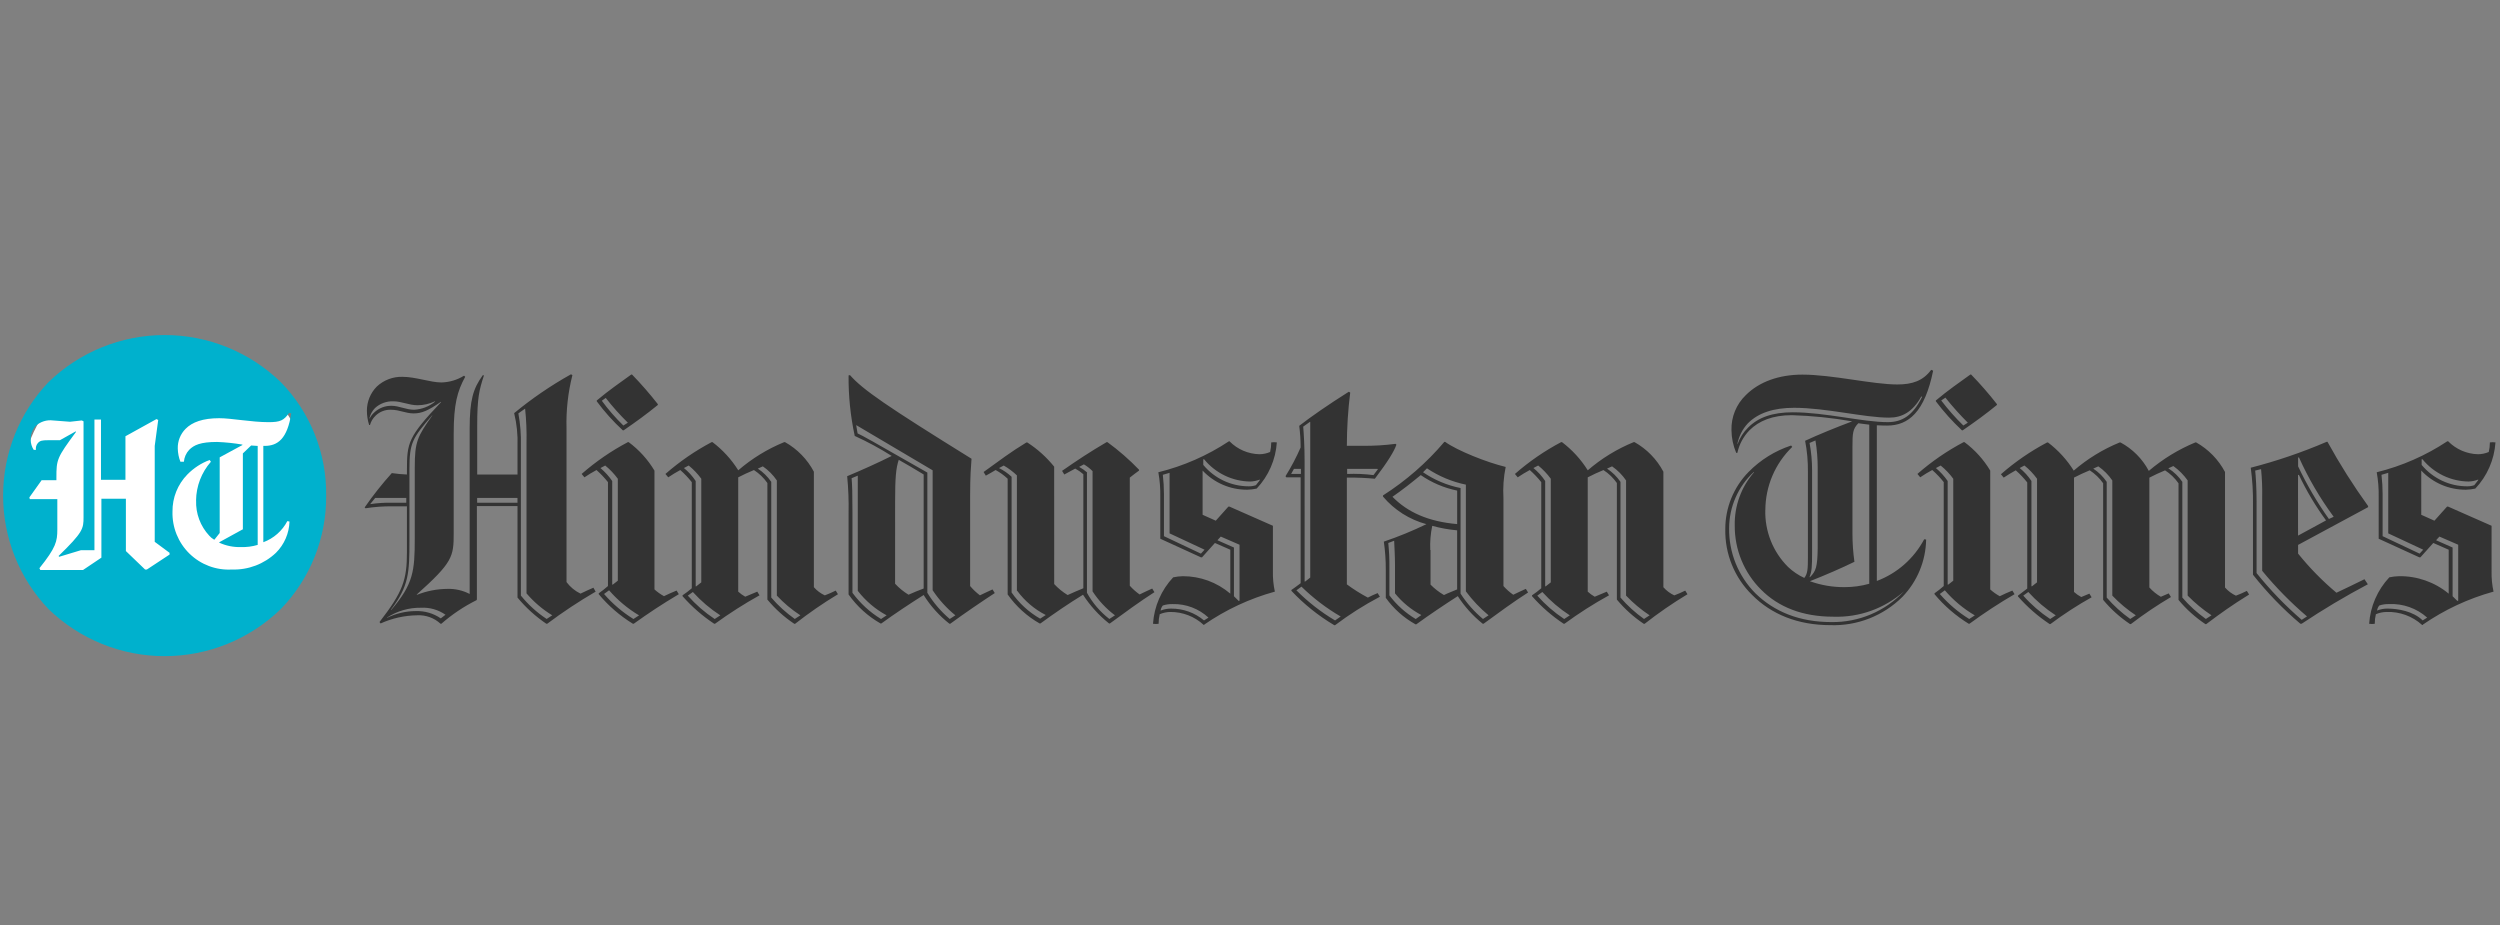
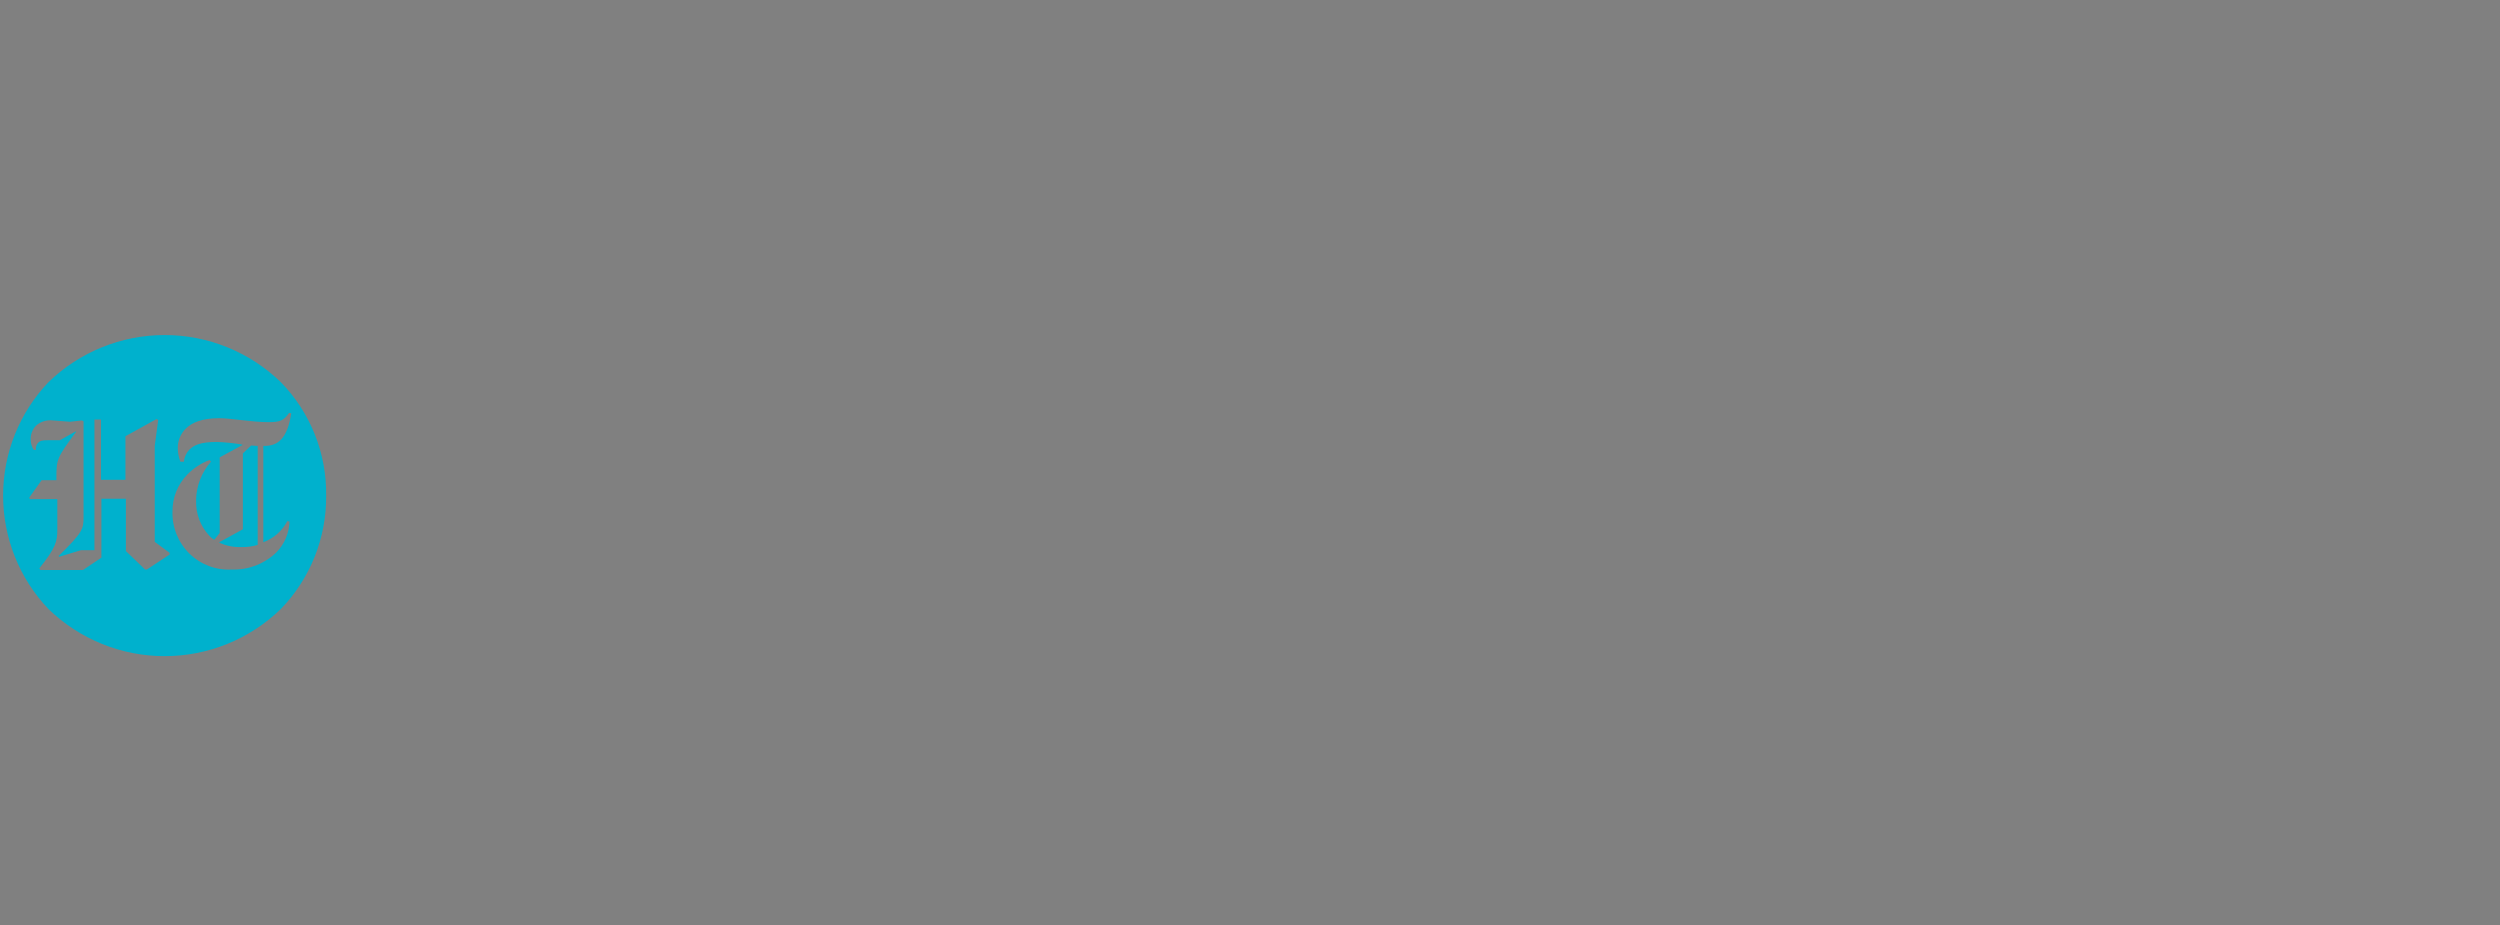
<svg xmlns="http://www.w3.org/2000/svg" width="327" height="121" viewBox="0 0 327 121" fill="none">
  <rect x="0" y="0" width="327" height="121" fill="#808080" stroke="none" />
-   <path d="M21.655 84.63C32.217 84.63 40.779 75.842 40.779 65.002C40.779 54.162 32.217 45.374 21.655 45.374C11.093 45.374 2.531 54.162 2.531 65.002C2.531 75.842 11.093 84.63 21.655 84.63Z" fill="white" />
  <path d="M31.821 69.199L28.68 70.925V70.982C29.575 71.393 30.552 71.59 31.536 71.557C32.27 71.58 33.002 71.484 33.706 71.272V58.327L32.849 58.27L31.767 59.307V69.203L31.821 69.199ZM7.378 62.755V62.47C7.378 60.11 7.435 59.88 9.948 56.486L9.891 56.429L7.837 57.58H6.298C5.499 57.58 5.217 57.637 4.928 57.983C4.832 58.102 4.762 58.241 4.722 58.39C4.683 58.539 4.675 58.694 4.699 58.846H4.415C4.156 58.454 4.017 57.994 4.016 57.523C3.999 57.186 4.051 56.849 4.169 56.532C4.287 56.216 4.468 55.927 4.701 55.684C5.002 55.416 5.356 55.216 5.741 55.097C6.125 54.978 6.53 54.943 6.928 54.994L9.156 55.166L10.698 54.994L10.927 55.109V67.652C10.927 69.151 10.869 69.608 7.669 72.716L7.726 72.831L10.582 71.967H12.353V54.874H13.21V62.756H16.408V57.061L20.465 54.817L20.694 54.932L20.238 58.327V70.87L22.179 72.308V72.538L19.209 74.494H18.979L16.466 72.078V65.231H13.263V72.941L10.865 74.552H5.27L5.156 74.322C7.325 71.616 7.498 70.813 7.498 69.258V65.289H3.899L3.842 65.058L5.441 62.814H7.382L7.378 62.755ZM25.652 65.46C25.621 66.303 25.757 67.143 26.051 67.933C26.345 68.723 26.792 69.447 27.365 70.062C27.545 70.268 27.757 70.443 27.994 70.58H28.051L28.736 69.716V59.821L31.706 58.21V58.153C30.61 57.964 29.503 57.849 28.392 57.807C26.223 57.807 25.366 58.21 24.738 58.845C24.343 59.271 24.102 59.818 24.053 60.398H23.596C23.383 59.847 23.267 59.263 23.253 58.672C23.239 58.192 23.323 57.715 23.5 57.27C23.677 56.825 23.944 56.42 24.282 56.083C25.139 55.22 26.51 54.701 28.677 54.701C30.276 54.701 32.903 55.219 35.13 55.219C36.672 55.219 37.128 54.989 37.813 54.009L38.097 54.066C37.582 57.404 36.326 58.323 34.614 58.323H34.443V70.924C35.794 70.427 36.914 69.442 37.584 68.161L37.867 68.218C37.818 69.758 37.185 71.221 36.096 72.306C35.326 73.035 34.42 73.603 33.43 73.979C32.44 74.354 31.386 74.529 30.329 74.492C29.311 74.552 28.293 74.398 27.338 74.04C26.383 73.682 25.512 73.128 24.782 72.414C24.051 71.7 23.477 70.84 23.095 69.891C22.713 68.941 22.531 67.922 22.562 66.898C22.553 66.003 22.72 65.116 23.053 64.287C23.387 63.457 23.88 62.702 24.504 62.065C25.325 61.225 26.319 60.577 27.416 60.166L27.587 60.396C26.356 61.794 25.666 63.592 25.645 65.459M42.662 64.826C42.698 62.08 42.191 59.354 41.172 56.806C40.152 54.258 38.64 51.938 36.723 49.981C32.643 46.031 27.199 43.824 21.534 43.824C15.869 43.824 10.424 46.031 6.344 49.981C2.534 53.974 0.406 59.292 0.406 64.825C0.406 70.357 2.534 75.675 6.344 79.668C10.425 83.618 15.869 85.824 21.534 85.824C27.199 85.824 32.644 83.618 36.724 79.668C40.574 75.7 42.708 70.365 42.663 64.823" fill="#00B1CD" />
-   <path d="M58.275 80.408L57.652 80.885C56.695 80.225 55.553 79.89 54.394 79.93C53.085 79.931 51.795 80.234 50.621 80.816V80.781C51.939 79.918 53.482 79.47 55.054 79.493C56.201 79.429 57.336 79.753 58.278 80.414M310.918 79.862C310.955 79.618 311.056 79.389 311.211 79.199C311.625 79.064 312.058 79.002 312.492 79.014C314.319 78.929 316.106 79.564 317.474 80.783L316.888 81.151C315.643 79.935 313.63 79.604 312.272 79.604C311.807 79.6 311.347 79.688 310.915 79.862M151.806 79.862C151.843 79.618 151.944 79.389 152.099 79.199C152.513 79.065 152.946 79.002 153.381 79.015C155.113 78.969 156.795 79.604 158.07 80.784L157.485 81.152C156.272 80.139 154.741 79.591 153.164 79.605C152.7 79.605 152.24 79.692 151.808 79.862M90.625 77.432C91.685 78.603 92.892 79.631 94.216 80.489L93.482 80.966C92.182 80.106 91 79.078 89.965 77.909L90.625 77.432ZM265.302 77.432C266.361 78.603 267.568 79.631 268.892 80.489L268.159 80.966C266.859 80.106 265.676 79.078 264.642 77.909L265.302 77.432ZM201.738 77.432C202.798 78.603 204.005 79.631 205.328 80.489L204.595 80.966C203.295 80.106 202.113 79.078 201.078 77.909L201.738 77.432ZM254.384 77.211C255.499 78.516 256.824 79.624 258.304 80.49L257.573 80.966C256.134 80.076 254.837 78.972 253.726 77.692L254.384 77.211ZM79.667 77.211C80.791 78.508 82.115 79.614 83.588 80.49L82.855 80.966C81.416 80.076 80.119 78.972 79.008 77.692L79.667 77.211ZM170.232 76.734C171.773 78.245 173.496 79.556 175.361 80.638L174.628 81.154C172.783 80.061 171.084 78.737 169.572 77.213L170.232 76.734ZM185.176 80.969C183.841 80.171 182.671 79.121 181.733 77.876V74.263C181.747 73.181 181.698 72.099 181.586 71.023L182.356 70.728C182.391 71.614 182.466 72.753 182.466 73.896V77.612C183.412 78.781 184.583 79.746 185.91 80.448L185.176 80.969ZM320.801 77.988V71.616L318.639 70.662L319.078 70.185L321.534 71.252V78.568L321.424 78.604L320.801 77.988ZM161.399 77.988V71.616L159.237 70.662L159.676 70.185L162.132 71.252V78.568L162.022 78.604L161.399 77.988ZM187.08 71.947C187.031 70.885 187.117 69.82 187.337 68.779C188.403 69.074 189.493 69.271 190.595 69.368V77.094C190.009 77.352 189.385 77.571 188.873 77.831C188.229 77.458 187.637 77 187.114 76.468V71.939L187.08 71.947ZM62.411 65.13H67.687V65.756H62.411V65.13ZM48.416 65.941L49.076 65.13H53.14V65.756H51.381C50.389 65.733 49.396 65.794 48.414 65.94M115.97 80.489L115.237 80.966C113.783 80.078 112.514 78.915 111.501 77.541V67.005C111.501 64.5 111.466 63.431 111.391 62.548L112.197 62.217V77.282C113.22 78.602 114.505 79.693 115.97 80.486M182.134 64.98C183.416 64.094 184.625 63.14 185.835 62.144C187.271 63.134 188.891 63.823 190.598 64.17V68.552C186.825 68.221 184.113 67.005 182.135 64.979M300.582 62.139L300.691 62.104C301.685 64.202 302.875 66.2 304.246 68.071L300.584 70.059L300.582 62.139ZM316.957 71.9L316.483 72.415L311.647 70.131V64.644C311.645 63.795 311.596 62.947 311.5 62.104L312.382 61.846V69.765L316.957 71.9ZM157.555 71.9L157.08 72.415L152.245 70.131V64.644C152.243 63.795 152.194 62.947 152.098 62.104L152.98 61.846V69.765L157.555 71.9ZM249.034 77.354C247.814 78.645 246.34 79.669 244.707 80.36C243.073 81.051 241.315 81.394 239.543 81.368C235.364 81.368 232.07 80.005 229.614 77.612C228.499 76.493 227.62 75.16 227.028 73.692C226.437 72.225 226.145 70.652 226.17 69.069C226.176 67.689 226.465 66.326 227.02 65.064C227.575 63.802 228.383 62.669 229.395 61.736L229.43 61.772C227.753 63.694 226.852 66.177 226.904 68.733C226.892 70.293 227.191 71.84 227.784 73.281C228.376 74.723 229.25 76.031 230.353 77.129C232.624 79.412 235.778 80.665 239.805 80.665C243.19 80.779 246.49 79.594 249.037 77.35L249.034 77.354ZM170.16 61.993H168.879L169.246 61.331H170.161L170.16 61.993ZM180.235 61.368L179.65 62.142C178.508 61.995 177.356 61.946 176.207 61.994V61.331H180.163L180.235 61.368ZM301.06 81.073C298.913 79.22 296.938 77.173 295.161 74.959V65.641C295.161 63.8 295.051 62.179 294.978 61.55L295.747 61.366C295.868 62.565 295.917 63.771 295.894 64.976V74.662C297.669 76.821 299.63 78.818 301.756 80.629L301.06 81.073ZM194.706 80.484L193.973 80.962C192.835 80.012 191.847 78.895 191.042 77.647V63.836C189.285 63.484 187.615 62.782 186.132 61.771L186.645 61.256C188.19 62.291 189.919 63.016 191.737 63.392V77.351C192.598 78.51 193.594 79.562 194.704 80.483M104.69 80.483L103.957 80.96C102.823 80.155 101.789 79.215 100.88 78.161V63.024C100.409 62.339 99.812 61.752 99.121 61.294L99.781 60.999C100.497 61.495 101.118 62.119 101.611 62.84V77.905C102.529 78.887 103.563 79.753 104.689 80.484M215.769 80.484L215.036 80.961C213.901 80.156 212.868 79.216 211.958 78.162V63.024C211.488 62.34 210.891 61.752 210.2 61.294L210.86 60.999C211.576 61.495 212.197 62.119 212.69 62.84V77.905C213.616 78.879 214.649 79.744 215.768 80.484M279.368 80.484L278.635 80.961C277.501 80.156 276.467 79.216 275.558 78.162V63.024C275.087 62.339 274.49 61.752 273.799 61.294L274.459 60.999C275.175 61.495 275.796 62.119 276.289 62.84V77.905C277.215 78.879 278.248 79.744 279.367 80.484M289.26 80.484L288.527 80.961C287.392 80.156 286.359 79.216 285.449 78.162V63.024C284.963 62.315 284.34 61.713 283.616 61.253L284.275 60.958C284.996 61.478 285.627 62.112 286.144 62.836V77.902C287.092 78.866 288.136 79.73 289.26 80.48M202.109 76.724V62.913C201.685 62.273 201.166 61.701 200.571 61.218L201.194 60.887C201.815 61.39 202.369 61.972 202.842 62.618V76.175L202.183 76.69H202.112L202.109 76.724ZM254.755 76.466V62.915C254.319 62.285 253.802 61.715 253.216 61.222L253.839 60.891C254.46 61.394 255.014 61.976 255.487 62.621V75.954L254.828 76.469L254.755 76.466ZM133.05 77.276C134.033 78.61 135.312 79.695 136.786 80.444L136.053 80.921C134.569 80.075 133.292 78.904 132.317 77.496V62.362C131.826 61.904 131.27 61.52 130.669 61.223L131.291 60.892C131.913 61.252 132.49 61.684 133.011 62.179V77.279L133.05 77.276ZM265.712 76.724V62.913C265.288 62.273 264.769 61.702 264.174 61.219L264.796 60.888C265.418 61.39 265.972 61.972 266.444 62.618V76.171L265.785 76.686H265.714L265.712 76.724ZM80.078 76.466V62.915C79.642 62.285 79.125 61.715 78.54 61.222L79.162 60.891C79.784 61.394 80.338 61.976 80.811 62.622V75.954L80.151 76.469H80.08L80.078 76.466ZM90.996 76.724V62.913C90.571 62.273 90.053 61.702 89.457 61.219L90.08 60.888C90.701 61.391 91.255 61.972 91.728 62.618V76.175L91.069 76.69H90.998L90.996 76.724ZM142.213 61.807C141.886 61.524 141.53 61.277 141.151 61.07L141.773 60.738C142.188 60.983 142.569 61.281 142.907 61.625V77.351C143.695 78.559 144.686 79.619 145.837 80.484L145.104 80.961C143.903 80.034 142.905 78.868 142.174 77.536V61.811L142.213 61.807ZM117.081 65.599C117.081 62.467 117.191 61.257 117.556 60.145C118.471 60.661 119.534 61.284 120.814 62.06V76.977C120.155 77.235 119.457 77.492 118.836 77.788C118.186 77.394 117.594 76.91 117.078 76.351L117.081 65.599ZM324.15 62.8L323.637 63.463C323.332 63.568 323.01 63.618 322.688 63.61C321.555 63.609 320.436 63.357 319.411 62.873C318.385 62.39 317.478 61.686 316.752 60.811V60.074H316.862C317.597 60.974 318.519 61.7 319.564 62.203C320.608 62.706 321.749 62.972 322.907 62.984C323.334 62.969 323.755 62.882 324.153 62.726L324.15 62.8ZM164.786 62.8L164.273 63.463C163.967 63.568 163.646 63.618 163.324 63.61C162.191 63.609 161.072 63.357 160.046 62.873C159.021 62.39 158.113 61.686 157.388 60.811V60.074H157.498C158.233 60.974 159.155 61.7 160.199 62.203C161.244 62.706 162.385 62.972 163.543 62.984C163.97 62.969 164.391 62.882 164.789 62.726L164.786 62.8ZM304.622 67.883C303.078 65.713 301.729 63.409 300.592 60.998V59.859L300.702 59.824C301.937 62.569 303.46 65.174 305.245 67.595L304.622 67.883ZM273.585 78.125L273.291 77.648C272.924 77.796 272.558 77.943 272.229 78.09C271.885 77.912 271.566 77.689 271.28 77.428V62.471C271.902 62.14 272.636 61.808 273.334 61.517C274.023 61.962 274.62 62.538 275.092 63.211V78.461C276.106 79.683 277.291 80.75 278.61 81.629H278.72C280.394 80.345 282.144 79.164 283.961 78.093L283.668 77.616L282.641 78.058C282.079 77.737 281.571 77.327 281.137 76.844V62.478C281.76 62.147 282.493 61.815 283.191 61.523C283.88 61.969 284.477 62.544 284.95 63.217V78.466C285.963 79.687 287.148 80.754 288.467 81.633H288.577C290.481 80.196 291.984 79.128 294.182 77.766L293.889 77.289C293.424 77.521 292.947 77.73 292.46 77.915C291.915 77.663 291.428 77.299 291.032 76.847V61.736C290.17 60.11 288.861 58.767 287.259 57.869H287.15C284.94 58.784 282.886 60.04 281.063 61.593C280.223 60.011 278.935 58.716 277.362 57.872H277.252C275.064 58.766 273.035 60.01 271.244 61.557C270.353 60.133 269.211 58.884 267.874 57.872H267.764C265.595 59.018 263.566 60.413 261.719 62.031L262.086 62.473C262.56 62.142 263.148 61.81 263.661 61.518C264.207 62 264.71 62.53 265.163 63.101V76.983C264.724 77.314 264.357 77.609 263.953 77.905V78.015C265.168 79.396 266.559 80.61 268.09 81.625H268.199C269.915 80.34 271.713 79.171 273.582 78.126M88.791 77.72L88.498 77.243C87.875 77.501 87.364 77.72 86.849 77.98C86.401 77.735 85.983 77.438 85.603 77.094V61.554C84.734 60.104 83.588 58.84 82.233 57.834H82.124C79.955 58.979 77.926 60.375 76.078 61.992L76.445 62.434C76.953 62.089 77.479 61.771 78.02 61.48C78.566 61.962 79.069 62.492 79.522 63.063V76.654C79.137 76.994 78.733 77.313 78.312 77.608V77.719C79.583 79.243 81.093 80.549 82.782 81.586H82.891C84.906 80.149 86.446 79.118 88.791 77.719M210.46 77.866L210.167 77.389C209.581 77.647 209.104 77.831 208.592 78.051C208.261 77.867 207.954 77.645 207.676 77.388V62.438C208.298 62.106 209.032 61.775 209.73 61.484C210.419 61.929 211.016 62.505 211.488 63.178V78.426C212.502 79.648 213.687 80.715 215.006 81.594H215.116C216.903 80.19 218.775 78.899 220.721 77.727L220.428 77.25C219.962 77.482 219.486 77.691 218.999 77.875C218.454 77.624 217.967 77.26 217.57 76.808V61.698C216.709 60.071 215.399 58.729 213.798 57.831H213.687C211.499 58.725 209.47 59.969 207.679 61.516C206.788 60.092 205.646 58.843 204.309 57.831H204.197C202.028 58.977 199.999 60.374 198.152 61.993L198.518 62.435C199.027 62.09 199.553 61.772 200.094 61.481C200.64 61.963 201.143 62.493 201.596 63.064V76.946C201.211 77.277 200.807 77.585 200.386 77.868V77.978C201.602 79.359 202.994 80.572 204.526 81.587H204.636C206.495 80.221 208.441 78.978 210.461 77.867M137.885 61.039C136.889 59.801 135.701 58.731 134.367 57.871H134.258C132.133 59.159 130.814 60.19 128.652 61.739L128.946 62.216C129.385 61.958 129.827 61.739 130.226 61.479C130.798 61.789 131.327 62.172 131.801 62.618V77.755C132.901 79.312 134.327 80.607 135.98 81.547H136.09C137.849 80.26 139.791 78.933 141.659 77.791C142.583 79.222 143.733 80.491 145.065 81.547H145.175C147.08 80.148 149.205 78.601 151 77.457L150.707 76.981C150.121 77.238 149.608 77.496 149.059 77.754C148.591 77.424 148.161 77.042 147.778 76.615V62.473C148.217 62.141 148.548 61.847 148.988 61.551V61.441C147.717 60.119 146.332 58.911 144.852 57.832H144.742C142.546 59.12 141.041 60.115 138.917 61.588L139.21 62.065L140.639 61.291C141.018 61.498 141.374 61.745 141.701 62.028V76.944C140.968 77.239 140.309 77.533 139.647 77.831C138.997 77.436 138.405 76.953 137.888 76.394L137.885 61.039ZM263.508 77.724L263.216 77.247C262.593 77.504 262.083 77.724 261.568 77.984C261.119 77.739 260.701 77.441 260.322 77.097V61.551C259.452 60.101 258.307 58.837 256.952 57.831H256.843C254.674 58.976 252.645 60.372 250.798 61.989L251.164 62.431C251.672 62.086 252.198 61.768 252.739 61.477C253.285 61.959 253.788 62.489 254.241 63.061V76.651C253.856 76.992 253.452 77.31 253.032 77.606V77.716C254.303 79.24 255.812 80.546 257.501 81.583H257.611C259.507 80.189 261.476 78.898 263.51 77.716M99.344 77.863L99.051 77.386C98.465 77.644 97.989 77.829 97.476 78.049C97.145 77.865 96.838 77.643 96.56 77.386V62.436C97.183 62.105 97.916 61.773 98.614 61.482C99.303 61.928 99.9 62.503 100.373 63.177V78.425C101.386 79.646 102.571 80.713 103.89 81.592H104C105.787 80.189 107.659 78.897 109.605 77.725L109.312 77.248C108.847 77.481 108.37 77.69 107.883 77.874C107.338 77.622 106.851 77.258 106.455 76.806V61.698C105.593 60.071 104.283 58.729 102.682 57.831H102.573C100.385 58.725 98.356 59.969 96.564 61.516C95.673 60.092 94.531 58.843 93.194 57.831H93.084C90.915 58.977 88.887 60.374 87.039 61.993L87.406 62.435C87.915 62.09 88.44 61.772 88.981 61.481C89.528 61.963 90.031 62.493 90.484 63.064V76.946C90.099 77.277 89.695 77.585 89.274 77.868V77.978C90.49 79.359 91.882 80.572 93.414 81.587H93.523C95.388 80.229 97.333 78.987 99.348 77.867M300.589 72.413V71.274L309.747 66.337V66.189C307.807 63.501 306.033 60.696 304.435 57.789H304.326C301.107 59.172 297.788 60.304 294.397 61.177C294.617 62.788 294.715 64.413 294.69 66.038V75.174C296.535 77.513 298.61 79.659 300.883 81.581H301.065C303.86 79.718 306.746 77.997 309.713 76.424L309.274 75.762C307.882 76.424 306.747 77.014 305.608 77.529C303.773 75.992 302.093 74.277 300.59 72.41M193.938 81.588H194.048C195.952 80.188 198.078 78.641 199.873 77.498L199.579 77.021C198.994 77.279 198.48 77.537 197.931 77.795C197.463 77.465 197.034 77.082 196.651 76.656V65.166C196.57 63.795 196.668 62.42 196.944 61.075C194.488 60.486 190.605 58.939 189.03 57.8H188.918C186.607 60.525 183.902 62.885 180.895 64.803V64.951C182.378 66.706 184.359 67.965 186.573 68.56C184.766 69.438 182.906 70.2 181.005 70.844C181.18 72.063 181.266 73.293 181.261 74.525V78.197C182.285 79.625 183.611 80.807 185.144 81.659H185.254C186.976 80.406 188.845 79.154 190.679 77.974C191.565 79.345 192.665 80.564 193.937 81.583M316.922 81.693C319.739 79.749 322.86 78.293 326.155 77.384C325.964 76.514 325.878 75.623 325.898 74.732V68.771L320.22 66.266H320.071L318.423 68.107L316.7 67.334V61.551C317.449 62.346 318.352 62.979 319.354 63.41C320.356 63.841 321.435 64.06 322.525 64.055C322.944 64.045 323.361 63.996 323.771 63.908C325.323 62.265 326.256 60.128 326.408 57.867C326.165 57.83 325.918 57.83 325.675 57.867C325.677 58.289 325.628 58.709 325.529 59.12C325.089 59.309 324.616 59.409 324.137 59.414C322.661 59.381 321.256 58.773 320.217 57.72H320.108C317.283 59.591 314.16 60.961 310.875 61.771C311.068 62.84 311.154 63.926 311.131 65.013V70.467L316.444 72.898H316.59L318.275 71.02L320.29 71.906V77.651C318.456 76.134 316.143 75.324 313.768 75.367C313.349 75.378 312.932 75.427 312.523 75.515C310.969 77.172 310.036 79.32 309.885 81.592C310.128 81.629 310.375 81.629 310.618 81.592C310.617 81.17 310.666 80.75 310.765 80.34C311.205 80.151 311.678 80.051 312.157 80.045C313.868 79.983 315.536 80.591 316.81 81.74H316.92L316.922 81.693ZM157.52 81.693C160.337 79.749 163.457 78.293 166.752 77.384C166.562 76.514 166.475 75.623 166.496 74.732V68.771L160.818 66.266H160.671L159.023 68.107L157.301 67.334V61.551C158.05 62.346 158.953 62.979 159.955 63.41C160.957 63.841 162.036 64.06 163.126 64.055C163.545 64.045 163.962 63.996 164.372 63.908C165.924 62.265 166.857 60.128 167.01 57.867C166.767 57.83 166.519 57.83 166.276 57.867C166.278 58.289 166.229 58.709 166.13 59.12C165.69 59.309 165.217 59.409 164.738 59.414C163.262 59.381 161.857 58.774 160.818 57.72H160.743C157.919 59.591 154.796 60.961 151.511 61.771C151.704 62.84 151.79 63.926 151.767 65.013V70.467L157.079 72.898H157.226L158.911 71.02L160.925 71.906V77.651C159.188 76.166 156.978 75.356 154.697 75.367C154.278 75.378 153.861 75.427 153.452 75.515C151.897 77.171 150.964 79.32 150.812 81.592C151.055 81.628 151.303 81.628 151.546 81.592C151.544 81.17 151.593 80.749 151.692 80.339C152.133 80.15 152.606 80.05 153.085 80.045C154.699 80.036 156.256 80.641 157.444 81.739H157.515L157.52 81.693ZM236.727 75.504L236.691 75.468C236.985 74.695 237.021 74.181 237.021 72.228V61.549C237.023 60.338 236.913 59.13 236.691 57.94L237.461 57.609C237.659 58.802 237.757 60.009 237.755 61.218V71.679C237.719 74.183 237.535 74.699 236.728 75.51M124.96 80.485L124.227 80.962C123.074 79.986 122.084 78.829 121.296 77.537V61.81C113.749 57.501 112.906 57.023 112.173 56.691L111.991 55.623H112.026L121.99 61.516V77.204C122.81 78.439 123.81 79.543 124.957 80.479M242.302 58.418C242.302 56.688 242.337 56.1 243.072 55.361C243.402 55.397 244.097 55.509 244.5 55.545V76.355C243.451 76.651 242.366 76.8 241.277 76.797C239.729 76.811 238.191 76.549 236.734 76.023C238.788 75.213 240.913 74.292 242.559 73.483C242.391 72.287 242.306 71.081 242.302 69.874L242.302 58.418ZM170.642 60.37C170.642 58.345 170.533 56.689 170.46 55.803L171.341 55.177H171.377V75.548L170.718 76.064H170.644L170.642 60.37ZM56.555 54.333C54.577 57.133 54.25 57.758 54.25 61.184V70.465C54.25 74.7 54.066 76.396 51.172 79.783L51.137 79.748C53.482 76.654 53.555 74.959 53.555 70.687V61.368C53.555 57.943 53.922 57.316 56.522 54.333H56.555ZM72.235 80.484L71.502 80.961C70.23 80.122 69.093 79.091 68.132 77.904V58.271C68.168 56.863 68.057 55.455 67.803 54.071L68.685 53.445C68.84 54.937 68.901 56.438 68.867 57.938V77.613C69.831 78.745 70.969 79.715 72.237 80.485M56.883 52.492L56.918 52.527C56.138 53.167 55.176 53.541 54.17 53.595C53.108 53.595 52.192 53.08 51.24 53.08C50.816 53.067 50.394 53.139 49.999 53.291C49.603 53.443 49.241 53.673 48.934 53.966C48.694 54.186 48.495 54.448 48.348 54.74H48.313C48.423 54.225 48.678 53.752 49.046 53.377C49.704 52.773 50.573 52.455 51.463 52.49C52.489 52.49 53.517 53.006 54.614 53.006C55.4 53.004 56.175 52.828 56.885 52.49M79.23 52.049C80.121 53.193 81.088 54.275 82.124 55.289L81.538 55.657C80.507 54.66 79.563 53.576 78.717 52.417L79.23 52.049ZM254.459 52.013C255.374 53.16 256.352 54.253 257.39 55.288L256.805 55.656C255.759 54.639 254.792 53.544 253.91 52.381L254.459 52.013ZM227.236 58.128C227.428 57.092 227.911 56.133 228.628 55.366C229.985 54.002 231.998 53.34 234.673 53.34C238.852 53.34 243.832 54.628 247.093 54.628C248.778 54.628 250.169 53.891 251.305 51.866L251.415 51.901C250.205 54.37 248.778 55.216 246.908 55.216C243.65 55.216 238.739 53.928 234.489 53.928C231.852 53.928 229.982 54.591 228.664 55.917C228.043 56.526 227.567 57.269 227.272 58.09H227.236V58.128ZM176.607 51.35L176.424 51.239C173.677 52.971 171.514 54.481 169.94 55.696C170.061 56.636 170.122 57.584 170.122 58.532C169.554 59.83 168.893 61.086 168.144 62.288L168.254 62.436H170.123V76.284C169.684 76.615 169.353 76.872 168.913 77.17V77.28C170.564 79.034 172.45 80.546 174.519 81.773H174.629C176.479 80.376 178.439 79.132 180.49 78.054L180.196 77.577C179.759 77.751 179.332 77.948 178.915 78.166C177.957 77.659 177.039 77.08 176.168 76.434V62.473H176.424C177.562 62.46 178.699 62.509 179.831 62.62C181.589 60.302 182.357 59.011 182.652 58.163L182.542 58.053C181.11 58.241 179.666 58.327 178.222 58.311H176.168C176.172 55.983 176.319 53.658 176.607 51.349M124.181 81.588H124.291C126.195 80.188 128.321 78.752 130.116 77.573L129.822 77.097C129.237 77.354 128.723 77.613 128.174 77.87C127.704 77.514 127.274 77.106 126.893 76.654V64.792C126.893 62.252 127.003 61 127.076 60.004C115.975 53.119 112.862 50.98 111.177 49.066L110.993 49.102C110.969 51.763 111.239 54.419 111.799 57.02C113.468 57.781 115.084 58.654 116.635 59.635C114.804 60.556 112.751 61.475 110.81 62.287C110.967 63.902 111.028 65.526 110.993 67.148V77.756C112.092 79.313 113.519 80.607 115.172 81.548H115.281C117.003 80.296 118.947 79.008 120.813 77.827C121.711 79.266 122.852 80.537 124.183 81.583M81.463 56.285H81.573C83.332 55.069 84.504 54.221 86.043 52.971V52.86C84.99 51.511 83.865 50.22 82.673 48.993H82.563C81.134 50.025 79.632 51.058 78.056 52.382V52.492C79.068 53.863 80.209 55.133 81.463 56.285M256.618 56.285H256.728C258.487 55.069 259.659 54.22 261.197 52.97V52.86C260.145 51.51 259.02 50.219 257.827 48.993H257.718C256.289 50.024 254.787 51.057 253.211 52.381V52.492C254.234 53.854 255.374 55.123 256.618 56.284M62.342 78.496L62.377 78.385V66.193H67.689V78.163C68.78 79.478 70.05 80.631 71.462 81.588H71.572C73.602 80.066 75.718 78.664 77.91 77.388L77.617 76.872C76.994 77.13 76.484 77.388 75.932 77.646C75.209 77.299 74.58 76.781 74.101 76.136V56.027C74.036 53.682 74.296 51.339 74.871 49.066L74.688 48.956C72.062 50.422 69.573 52.123 67.251 54.039C67.595 55.448 67.743 56.898 67.69 58.348V62.07H62.418V55.7C62.418 52.019 62.675 51.022 63.3 49.107L63.154 49.072C61.872 50.84 61.432 52.346 61.432 56.07V77.69C60.539 77.225 59.543 76.996 58.538 77.027C57.17 77.034 55.816 77.296 54.544 77.801L54.509 77.765C59.198 73.565 59.344 72.828 59.344 69.772V56.727C59.344 52.86 59.819 51.166 60.847 49.286L60.7 49.139C59.808 49.695 58.783 50.001 57.733 50.025C56.304 50.025 54.363 49.288 52.641 49.288C51.392 49.254 50.181 49.717 49.27 50.576C48.451 51.411 47.991 52.536 47.99 53.708C47.992 54.346 48.091 54.979 48.283 55.586H48.393C48.525 55.123 48.778 54.703 49.126 54.37C49.392 54.111 49.708 53.908 50.054 53.775C50.4 53.642 50.77 53.581 51.14 53.596C52.274 53.596 53.045 54.074 54.107 54.074C55.17 54.074 56.012 53.705 57.662 52.563L57.697 52.599C53.377 57.13 53.228 57.938 53.228 61.439V62.065C52.566 62.039 51.905 61.977 51.249 61.88C49.97 63.3 48.783 64.8 47.695 66.373L47.805 66.484C48.968 66.3 50.145 66.214 51.322 66.226H53.227V72.193C53.227 75.874 52.714 77.386 49.637 81.364L49.783 81.548C51.292 80.864 52.926 80.5 54.582 80.48C55.136 80.453 55.691 80.536 56.213 80.726C56.735 80.915 57.214 81.208 57.623 81.585H57.732C59.132 80.359 60.684 79.319 62.349 78.492M230.908 66.707C230.914 65.165 231.228 63.641 231.832 62.223C232.437 60.806 233.318 59.526 234.425 58.458L234.278 58.274C232.174 58.965 230.265 60.151 228.71 61.735C226.755 63.726 225.662 66.413 225.669 69.21C225.636 70.812 225.931 72.404 226.536 73.887C227.141 75.37 228.043 76.711 229.186 77.828C231.677 80.333 235.122 81.769 239.408 81.769C241.144 81.83 242.874 81.534 244.492 80.901C246.111 80.267 247.585 79.309 248.823 78.085C250.774 76.07 251.889 73.383 251.939 70.572L251.683 70.536C250.349 73.052 248.147 74.991 245.49 75.99V55.629C246.223 55.665 246.624 55.665 246.847 55.665C249.631 55.665 251.757 53.897 252.855 48.483L252.599 48.373C251.536 49.809 250.143 50.288 248.166 50.288C244.942 50.288 239.667 49 235.747 49C232.67 49 230.069 49.954 228.345 51.689C227.734 52.277 227.253 52.988 226.931 53.774C226.609 54.561 226.454 55.406 226.476 56.256C226.486 57.282 226.697 58.296 227.098 59.239H227.245C227.485 58.128 228.031 57.107 228.82 56.292C230.066 55.04 231.861 54.304 234.389 54.304C237.03 54.385 239.663 54.655 242.266 55.114C240.287 55.851 237.759 56.883 236.109 57.654C236.372 59.001 236.494 60.372 236.475 61.744V72.904C236.475 74.414 236.44 75.04 236.001 75.593C235.22 75.232 234.503 74.747 233.876 74.156C232.9 73.184 232.133 72.022 231.621 70.74C231.11 69.459 230.865 68.086 230.901 66.706" fill="#333333" />
</svg>